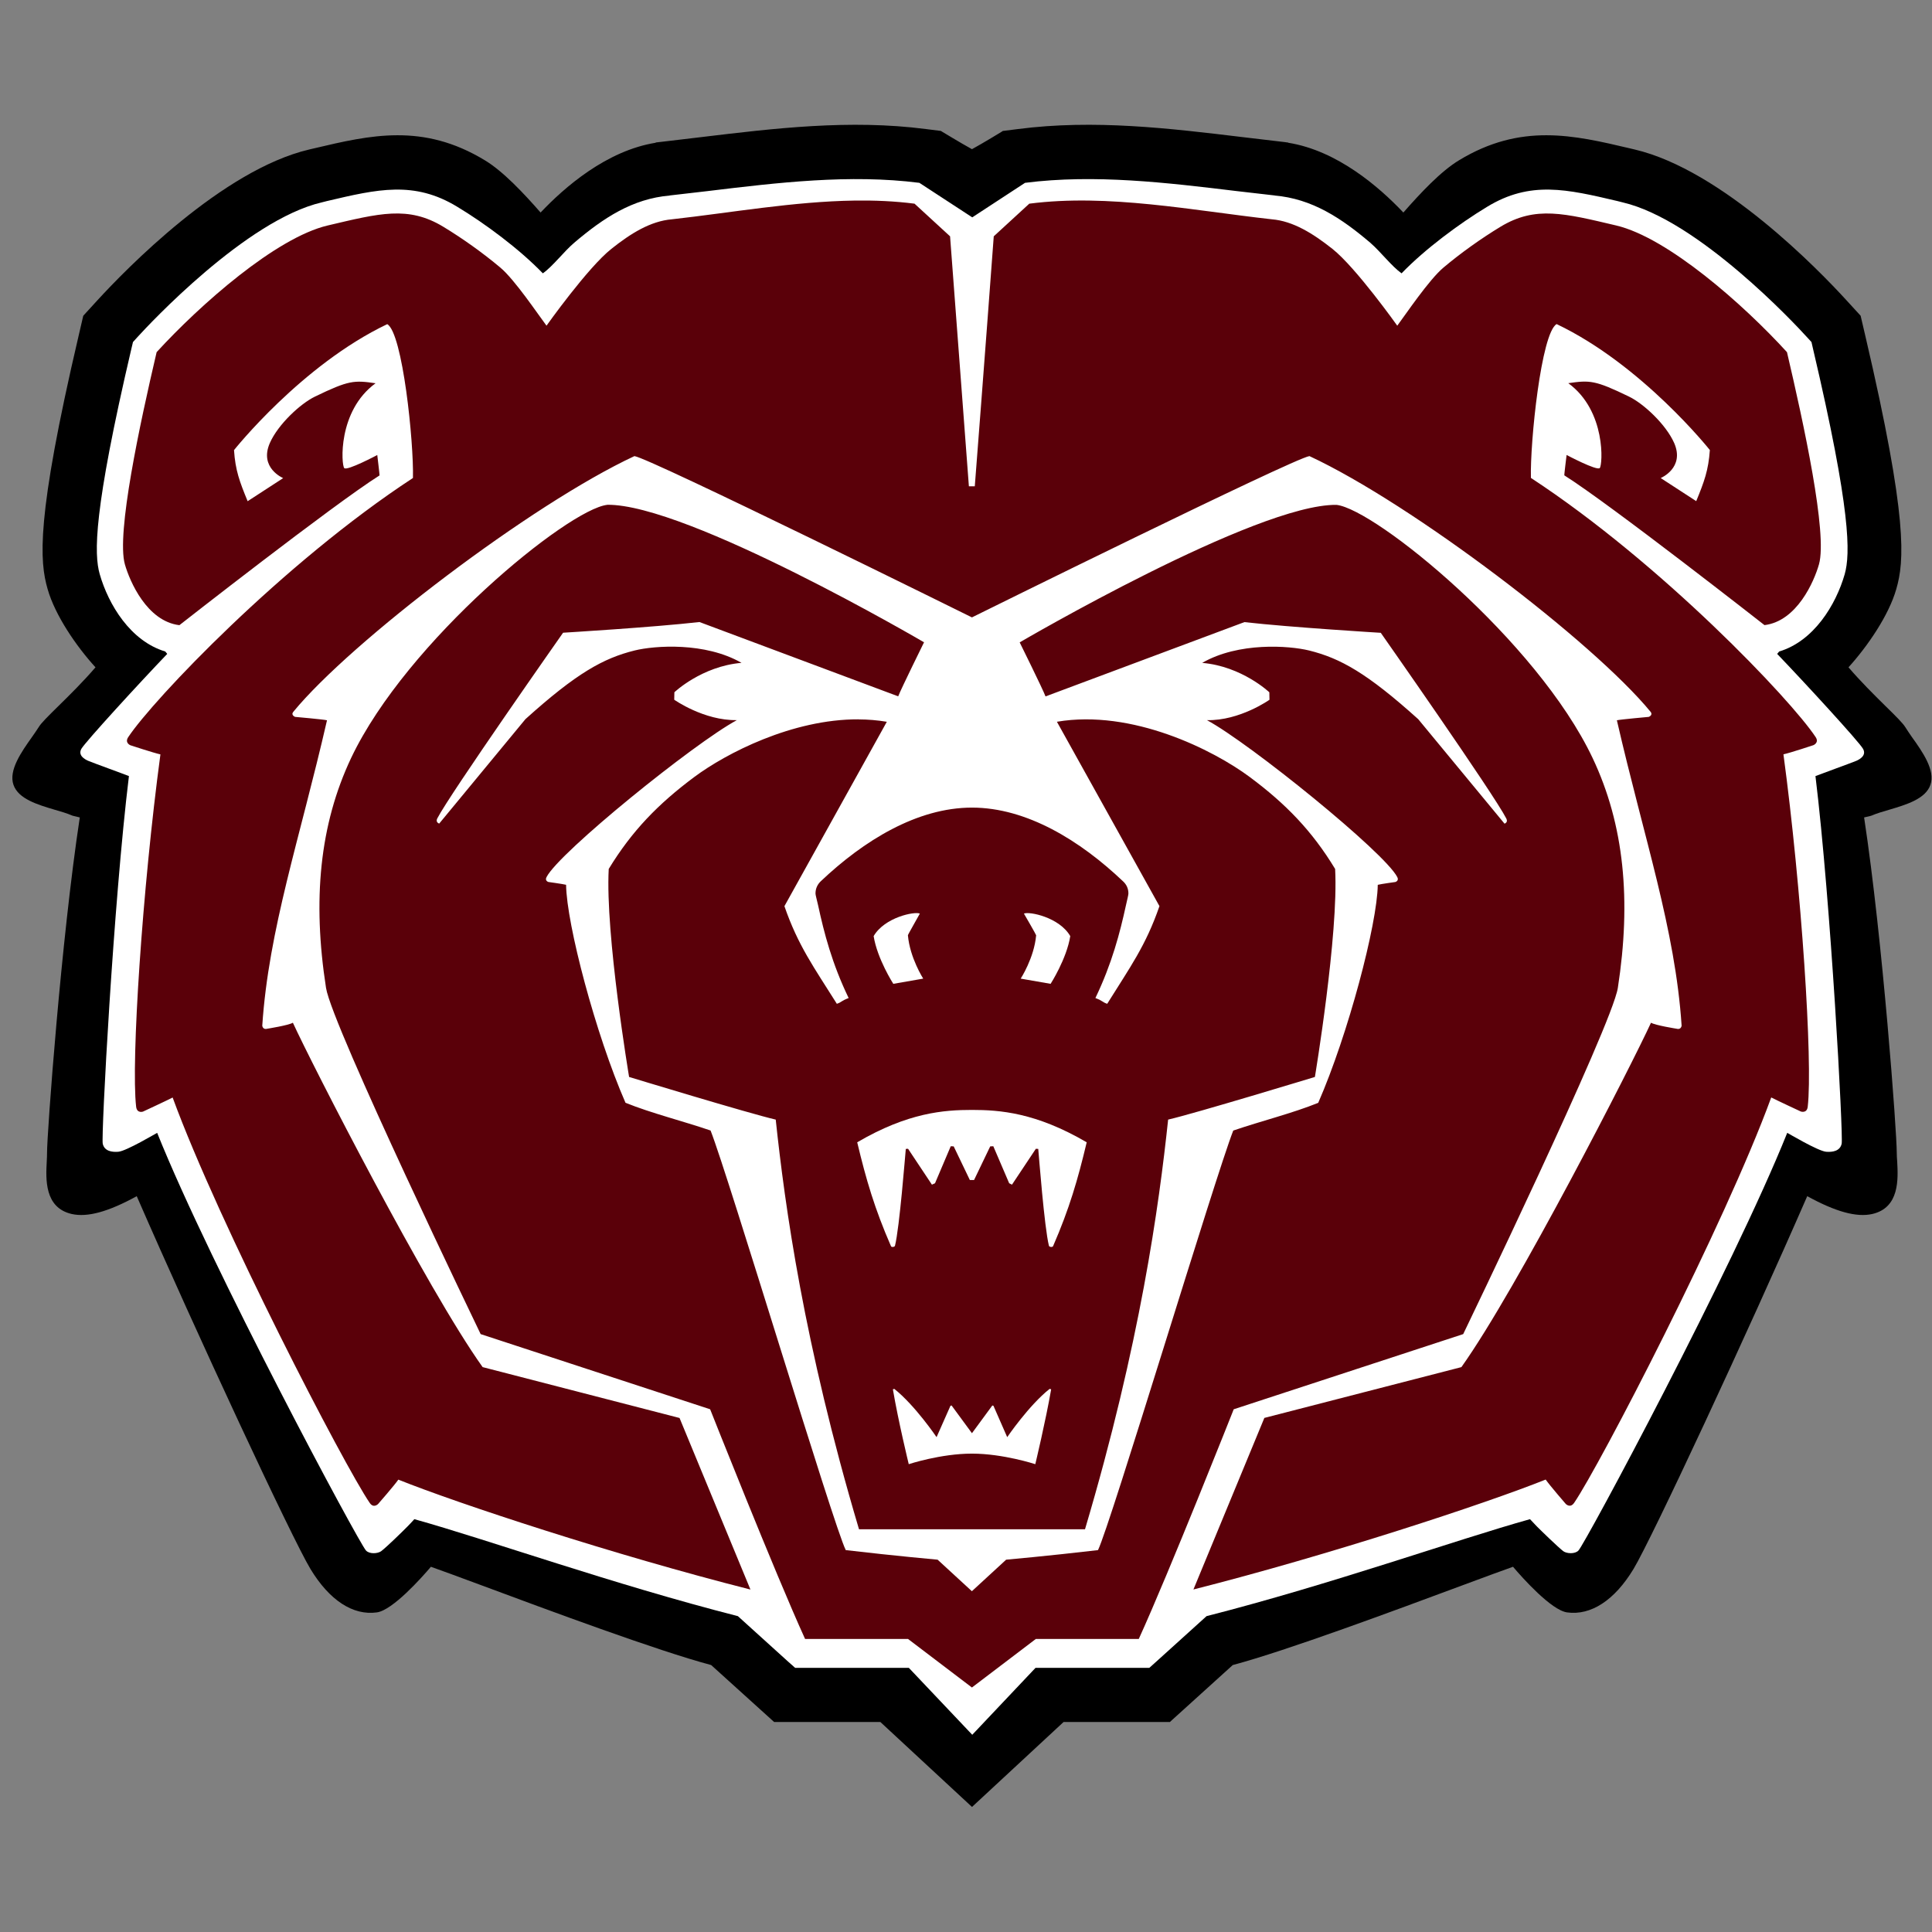
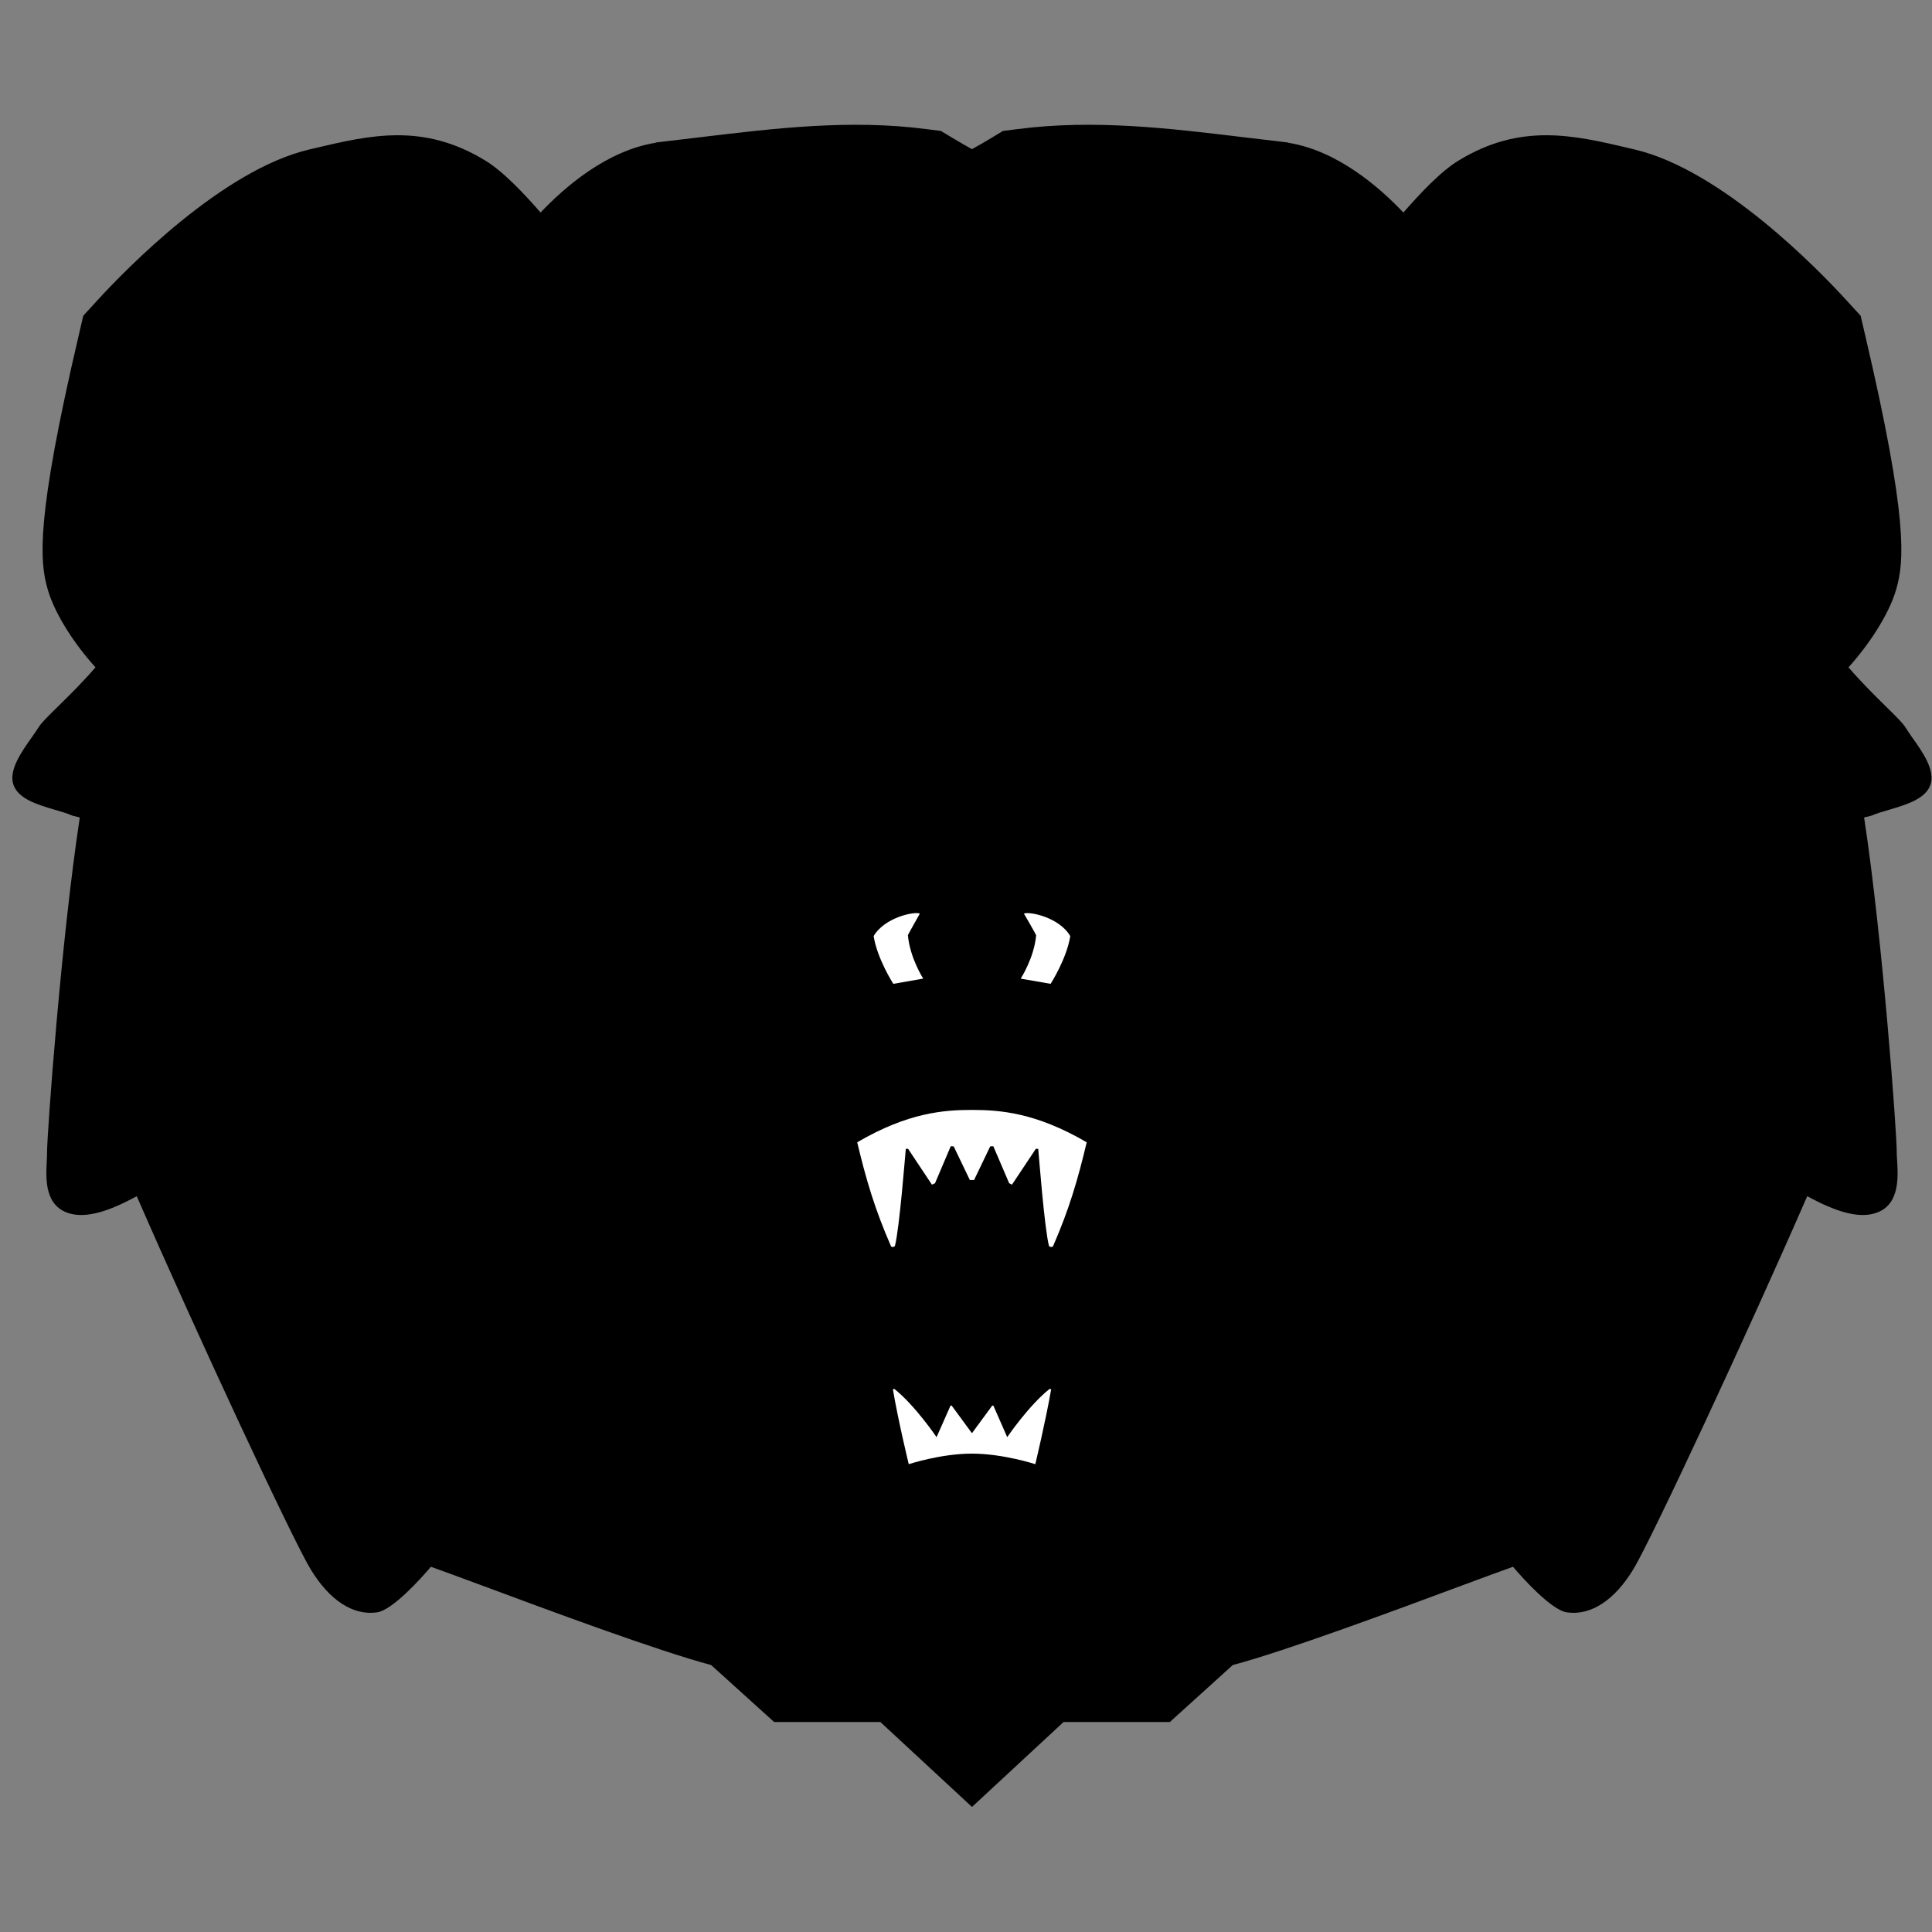
<svg xmlns="http://www.w3.org/2000/svg" width="250px" height="250px" viewBox="0 0 250 250" version="1.1">
  <rect x="0" y="0" width="250" height="250" fill="#808080" stroke="none" />
  <title>MOST</title>
  <desc>Created with Sketch.</desc>
  <defs />
  <g id="Page-1" stroke="none" stroke-width="1" fill="none" fill-rule="evenodd">
    <g id="MOST" fill-rule="nonzero">
      <g id="Group" transform="translate(0, 16)">
        <path d="M40.017,214.621 L40.687,214.777 C47.904,216.478 54.724,218.087 62.736,213.224 C65.087,211.813 67.752,208.976 69.951,206.463 C73.043,209.733 78.485,214.472 84.846,215.491 L84.843,215.526 L85.759,215.631 L90.717,216.219 C100.179,217.356 109.953,218.54 119.807,217.266 L121.568,217.045 L121.756,217.021 L121.919,216.916 C121.954,216.905 124.304,215.462 125.772,214.661 C127.242,215.462 129.588,216.899 129.613,216.916 L129.769,217.021 L129.984,217.045 L131.736,217.266 C141.593,218.54 151.361,217.359 160.816,216.219 L165.788,215.631 C165.788,215.631 166.701,215.526 166.701,215.514 L166.701,215.491 C173.064,214.472 178.501,209.733 181.594,206.463 C183.798,208.976 186.454,211.813 188.797,213.224 C196.813,218.087 203.638,216.478 210.863,214.777 L211.522,214.621 C222.818,211.971 235.355,199.024 238.921,195.119 L240.765,193.106 L241.384,190.452 C246.926,166.761 246.41,161.311 245.38,157.742 C244.41,154.331 241.658,150.332 239.194,147.612 C240.751,145.796 242.494,144.066 243.92,142.661 C245.429,141.189 246.219,140.391 246.562,139.846 C246.769,139.497 247.081,139.065 247.398,138.593 C248.77,136.682 250.455,134.281 249.794,132.405 C249.164,130.571 246.652,129.837 244.438,129.177 C243.637,128.945 242.871,128.718 242.311,128.48 C242.186,128.41 242.027,128.375 241.215,128.188 C243.624,112.386 245.454,87.29 245.439,84.826 C245.439,84.484 245.462,84.08 245.497,83.646 C245.615,81.417 245.823,77.685 242.267,76.873 C240.241,76.417 237.535,77.158 233.856,79.18 C226.172,61.547 213.743,34.858 211.374,30.934 C208.923,26.881 205.86,24.893 202.78,25.32 C200.747,25.599 196.998,29.787 195.784,31.225 C194.593,30.811 192.151,29.901 189.165,28.797 C180.671,25.642 166.531,20.375 159.519,18.508 L151.635,11.369 L151.388,11.14 L151.018,11.14 L137.629,11.14 L125.776,0.147 L113.916,11.14 L100.169,11.14 L92.024,18.507 C85.016,20.374 70.871,25.641 62.386,28.796 C59.391,29.901 56.958,30.81 55.758,31.224 C54.539,29.786 50.801,25.599 48.764,25.32 C45.681,24.892 42.627,26.881 40.176,30.934 C37.8,34.858 25.372,61.547 17.694,79.179 C14.015,77.157 11.313,76.417 9.283,76.873 C5.727,77.684 5.933,81.417 6.048,83.646 C6.074,84.08 6.088,84.484 6.088,84.825 C6.088,87.289 7.917,112.386 10.325,128.187 C9.523,128.377 9.354,128.411 9.225,128.48 C8.664,128.718 7.917,128.945 7.102,129.177 C4.888,129.836 2.38,130.571 1.745,132.404 C1.086,134.28 2.784,136.682 4.138,138.592 C4.464,139.065 4.774,139.495 4.99,139.846 C5.312,140.391 6.122,141.188 7.616,142.66 C9.051,144.066 10.797,145.796 12.357,147.612 C9.875,150.331 7.13,154.33 6.159,157.747 C5.137,161.31 4.613,166.761 10.159,190.452 L10.774,193.105 L12.616,195.119 C16.196,199.023 28.73,211.971 40.021,214.621" id="Shape" fill="#000000" transform="translate(125.77, 108.982) scale(-1, 1) rotate(-180) translate(-125.77, -108.982) " />
-         <path d="M125.809,7.177 L117.607,15.834 L104.209,15.834 L102.895,15.834 L101.916,16.703 L95.483,22.527 C79.25,26.67 63.215,32.4 53.617,35.076 C53.254,34.672 52.922,34.326 52.738,34.14 C52.218,33.604 50.007,31.446 49.32,30.93 C48.875,30.609 47.803,30.534 47.356,31.024 C46.437,32.007 27.362,67.552 20.337,85.067 C20.265,85.043 16.375,82.717 15.318,82.62 C14.502,82.55 13.498,82.69 13.293,83.672 C13.085,84.714 14.674,114.792 16.684,131.231 C16.333,131.384 11.866,133.004 11.428,133.2 C10.947,133.406 10.074,133.908 10.52,134.743 C10.998,135.612 18.112,143.364 21.639,147.042 L21.385,147.352 C16.884,148.703 14.039,153.411 12.906,157.353 C12.16,159.966 12.075,165.486 17.002,186.533 L17.208,187.397 L17.809,188.06 C19.217,189.609 31.859,203.196 41.647,205.471 L42.314,205.64 C48.858,207.181 53.588,208.294 59.164,204.902 C62.763,202.734 67.211,199.429 70.243,196.287 C71.532,197.191 72.929,199.073 74.314,200.255 C78.05,203.428 81.828,205.95 86.698,206.357 L86.611,206.357 L91.569,206.93 C100.613,208.024 109.957,209.145 118.966,207.998 L125.809,203.531 L132.639,207.998 C141.654,209.146 150.999,208.021 160.028,206.93 L165.002,206.357 L164.909,206.357 C169.778,205.95 173.566,203.428 177.302,200.255 C178.666,199.073 180.084,197.191 181.363,196.287 C184.393,199.429 188.853,202.734 192.443,204.902 C198.022,208.293 202.749,207.18 209.293,205.64 L209.963,205.471 C219.743,203.196 232.394,189.609 233.793,188.06 L234.403,187.397 L234.602,186.533 C239.541,165.485 239.437,159.966 238.704,157.353 C237.571,153.411 234.72,148.703 230.225,147.352 L229.964,147.042 C233.495,143.364 240.623,135.613 241.084,134.743 C241.54,133.908 240.672,133.406 240.194,133.2 C239.744,133.005 235.288,131.384 234.92,131.231 C236.921,114.794 238.524,84.714 238.313,83.672 C238.11,82.691 237.107,82.551 236.295,82.62 C235.237,82.713 231.345,85.038 231.267,85.067 C224.242,67.552 205.175,32.007 204.256,31.024 C203.805,30.536 202.73,30.611 202.292,30.93 C201.62,31.445 199.396,33.604 198.866,34.14 C198.687,34.326 198.369,34.671 197.981,35.076 C188.394,32.4 172.354,26.67 156.126,22.527 L149.686,16.703 L148.718,15.834 L147.4,15.834 L133.994,15.834 L125.809,7.177" id="Shape" fill="#FFFFFF" transform="translate(125.804, 107.828) scale(-1, 1) rotate(-180) translate(-125.804, -107.828) " />
-         <path d="M110.56,9.954 C102.684,10.071 94.618,11.522 86.953,12.376 C84.166,12.607 81.602,14.22 79.114,16.2 C76.062,18.61 70.718,26.143 70.718,26.143 C69.671,24.758 66.617,20.194 64.739,18.622 C62.486,16.726 59.845,14.847 57.36,13.341 C52.817,10.589 49.075,11.61 42.403,13.177 C35.714,14.752 25.899,23.414 20.268,29.567 C18.109,38.788 15.03,53.055 16.161,57.031 C16.796,59.245 19.012,64.385 23.212,64.898 C23.212,64.898 43.14,49.282 49.11,45.521 C49.143,45.568 48.819,42.88 48.819,42.88 C48.819,42.88 44.914,44.956 44.548,44.574 C44.161,44.195 43.668,37.185 48.6,33.593 C45.818,33.192 45.145,33.193 40.75,35.323 C38.859,36.238 35.975,38.923 34.915,41.333 C33.507,44.56 36.642,45.867 36.642,45.867 L32.044,48.855 C31.014,46.35 30.45,44.859 30.282,42.244 C30.282,42.244 39.03,31.223 50.11,25.945 C52.103,27.089 53.556,41.237 53.435,45.851 C36.542,56.913 19.806,74.55 16.597,79.378 C16.096,80.127 16.87,80.435 16.87,80.435 C16.87,80.435 19.863,81.421 20.759,81.618 C18.417,99.015 16.948,121.439 17.615,127.203 C17.721,128.118 18.505,127.84 18.505,127.84 C18.505,127.84 21.515,126.443 22.34,126.019 C28.375,142.5 44.569,173.701 47.837,178.469 C48.344,179.226 48.928,178.615 48.928,178.615 C48.928,178.615 51.012,176.232 51.545,175.464 C59.349,178.59 79.397,185.197 97.107,189.687 L87.932,167.486 L62.451,160.903 C55.225,150.782 40.283,121.554 37.898,116.339 C37.366,116.677 34.554,117.122 34.554,117.122 C34.554,117.122 34.048,117.289 33.936,116.739 C34.762,104.235 38.791,92.561 42.314,77.203 C41.843,77.086 38.19,76.765 38.19,76.765 C38.19,76.765 37.601,76.542 37.953,76.11 C45.379,67.059 68.805,49.207 82.097,43.019 C84.15,43.304 125.769,63.89 125.769,63.89 C125.769,63.89 167.39,43.304 169.441,43.019 C182.736,49.207 206.154,67.059 213.585,76.11 C213.933,76.543 213.348,76.765 213.348,76.765 C213.348,76.765 209.708,77.091 209.223,77.203 C212.754,92.556 216.777,104.235 217.601,116.74 C217.485,117.291 216.983,117.122 216.983,117.122 C216.983,117.122 214.177,116.677 213.639,116.339 C211.251,121.555 196.321,150.783 189.105,160.904 L163.607,167.478 L154.429,189.679 C172.133,185.188 192.194,178.581 200.009,175.455 C200.543,176.223 202.608,178.606 202.608,178.606 C202.608,178.606 203.182,179.218 203.698,178.46 C206.961,173.692 223.167,142.491 229.196,126.01 C230.02,126.434 233.03,127.831 233.03,127.831 C233.03,127.831 233.825,128.109 233.921,127.194 C234.585,121.43 233.121,99.006 230.777,81.61 C231.69,81.411 234.648,80.426 234.648,80.426 C234.648,80.426 235.438,80.118 234.938,79.37 C231.745,74.541 214.989,56.903 198.1,45.842 C197.98,41.229 199.43,27.081 201.426,25.936 C212.507,31.215 221.254,42.235 221.254,42.235 C221.074,44.851 220.521,46.341 219.491,48.846 L214.893,45.859 C214.893,45.859 218.046,44.552 216.638,41.324 C215.571,38.915 212.684,36.23 210.786,35.315 C206.391,33.183 205.718,33.183 202.935,33.584 C207.865,37.176 207.381,44.187 207.006,44.566 C206.622,44.947 202.717,42.872 202.717,42.872 C202.717,42.872 202.382,45.556 202.426,45.513 C208.397,49.274 228.323,64.89 228.323,64.89 C232.526,64.376 234.747,59.237 235.375,57.022 C236.501,53.055 233.393,38.788 231.234,29.568 C225.623,23.414 215.816,14.752 209.135,13.177 C202.463,11.611 198.713,10.59 194.163,13.341 C191.68,14.847 189.037,16.726 186.785,18.623 C184.907,20.195 181.845,24.759 180.805,26.144 C180.805,26.144 175.456,18.61 172.409,16.2 C169.906,14.221 167.347,12.609 164.574,12.377 C154.339,11.237 143.415,9.037 133.189,10.355 L128.591,14.58 C127.517,29.16 126.137,46.925 126.137,46.925 L125.374,46.925 C125.374,46.925 124.027,29.16 122.939,14.58 L118.341,10.355 C115.78,10.026 113.17,9.915 110.544,9.954 L110.56,9.954 Z M78.57,49.327 C73.512,49.907 52.645,66.907 45.44,82.073 C41.343,90.741 40.426,100.503 42.187,111.832 C42.942,116.727 62.196,156.633 62.196,156.633 L91.892,166.359 C91.892,166.359 100.255,187.476 104.177,196.08 L117.498,196.08 L125.767,202.363 L134.036,196.08 L147.357,196.08 C151.286,187.476 159.643,166.359 159.643,166.359 L189.338,156.633 C189.338,156.633 208.587,116.727 209.348,111.832 C211.099,100.506 210.184,90.738 206.077,82.074 C198.887,66.91 178.015,49.909 172.946,49.33 C162.589,49.184 131.947,67.123 131.947,67.123 C131.947,67.123 134.953,73.203 135.291,74.116 L161.025,64.501 C167.027,65.183 178.671,65.885 178.671,65.885 C178.671,65.885 193.296,86.734 194.919,89.924 C195.177,90.435 194.683,90.58 194.683,90.58 L183.517,77.061 C176.891,71.092 173.439,69.178 169.401,68.174 C166.805,67.537 160.254,67.065 155.564,69.777 C160.711,70.216 164.251,73.583 164.251,73.583 L164.27,74.548 C164.27,74.548 160.442,77.271 156.183,77.189 C161.731,80.184 179.175,94.294 180.808,97.495 C181.067,97.988 180.554,98.132 180.554,98.132 C180.554,98.132 178.731,98.38 178.282,98.496 C178.215,103.591 174.445,117.865 170.577,126.707 C167.248,128.058 163.224,129.049 159.582,130.294 C157.251,136.241 143.664,181.386 142.08,184.584 C135.436,185.359 130.195,185.822 130.195,185.822 L125.761,189.902 L121.326,185.822 C121.326,185.822 116.097,185.359 109.441,184.584 C107.841,181.386 94.283,136.237 91.948,130.288 C88.319,129.048 84.277,128.05 80.939,126.698 C77.074,117.858 73.314,103.583 73.251,98.491 C72.79,98.38 70.961,98.127 70.961,98.127 C70.961,98.127 70.459,97.983 70.725,97.49 C72.36,94.288 89.802,80.179 95.351,77.184 C91.091,77.262 87.245,74.543 87.245,74.543 L87.264,73.578 C87.264,73.578 90.799,70.211 95.951,69.772 C91.242,67.061 84.719,67.533 82.131,68.169 C78.08,69.173 74.612,71.087 67.992,77.056 L56.834,90.569 C56.834,90.569 56.327,90.424 56.579,89.913 C58.22,86.723 72.863,65.874 72.863,65.874 C72.863,65.874 84.509,65.173 90.51,64.49 L116.226,74.105 C116.57,73.193 119.57,67.112 119.57,67.112 C119.57,67.112 88.927,49.172 78.552,49.319 L78.57,49.327 Z M111.101,77.082 C102.522,77.042 93.961,81.481 89.856,84.531 C85.177,88.016 81.759,91.527 78.77,96.441 C78.306,104.875 81.405,123.358 81.405,123.358 C81.405,123.358 96.941,128.087 100.379,128.876 C101.564,140.03 104.008,157.837 111.156,181.89 L125.767,181.89 L140.398,181.89 C147.54,157.837 149.972,140.03 151.156,128.876 C154.599,128.087 170.147,123.358 170.147,123.358 C170.147,123.358 173.23,104.875 172.765,96.441 C169.787,91.527 166.391,88.021 161.701,84.534 C157.011,81.048 146.497,75.745 136.764,77.395 L150.032,101.252 C148.268,106.373 146.218,109.166 143.272,113.891 C142.602,113.665 142.79,113.549 141.745,113.145 C143.889,108.681 144.925,104.685 145.689,101.18 C145.877,100.33 146.016,99.82 146.016,99.613 C146.016,98.968 145.76,98.439 145.307,98.029 C139.793,92.793 132.876,88.504 125.771,88.504 C118.662,88.504 111.738,92.793 106.215,98.029 C105.783,98.439 105.525,98.968 105.525,99.613 C105.525,99.82 105.678,100.33 105.87,101.18 C106.626,104.685 107.658,108.681 109.814,113.145 C108.763,113.549 108.956,113.665 108.287,113.891 C105.328,109.173 103.272,106.376 101.504,101.257 L114.754,77.399 C113.535,77.193 112.326,77.095 111.097,77.09 L111.101,77.082 Z" id="Shape" fill="#5A0009" transform="translate(125.766, 106.155) rotate(-360) translate(-125.766, -106.155) " />
        <path d="M119.028,102.219 C118.372,101.909 114.473,102.691 113.049,105.133 C113.518,108.085 115.593,111.307 115.593,111.307 L119.464,110.633 C119.464,110.633 117.739,107.955 117.483,105.023 C117.473,104.946 119.005,102.289 119.028,102.219 L119.028,102.219 Z M132.495,102.219 C132.541,102.289 134.076,104.946 134.076,105.023 C133.821,107.955 132.077,110.633 132.077,110.633 L135.948,111.307 C135.948,111.307 138.023,108.085 138.492,105.133 C137.084,102.691 133.174,101.909 132.495,102.219 L132.495,102.219 Z M125.771,127.624 C122.189,127.624 117.513,127.952 110.923,131.813 C112.076,136.653 113.177,140.398 115.284,145.235 C115.316,145.416 115.753,145.388 115.811,145.199 C116.403,142.827 117.129,133.47 117.211,132.669 L117.502,132.65 L120.591,137.294 L120.991,137.112 L123.026,132.323 L123.408,132.341 L125.498,136.694 L126.043,136.694 L128.133,132.341 L128.533,132.323 L130.587,137.112 L130.95,137.294 L134.04,132.65 L134.349,132.669 C134.426,133.469 135.137,142.826 135.73,145.199 C135.781,145.386 136.228,145.414 136.275,145.235 C138.376,140.399 139.466,136.653 140.619,131.813 C134.021,127.952 129.338,127.624 125.771,127.624 Z M115.72,163.72 L115.539,163.775 C116.234,167.891 117.592,173.464 117.592,173.464 C117.592,173.464 121.717,172.098 125.77,172.098 C129.807,172.098 133.967,173.464 133.967,173.464 C133.967,173.464 135.307,167.891 136.02,163.775 L135.821,163.72 C133.124,165.86 130.332,169.967 130.332,169.967 L128.551,165.905 L128.406,165.869 L125.77,169.457 L123.135,165.869 L122.99,165.905 L121.191,169.967 C121.191,169.967 118.417,165.86 115.72,163.72 Z" id="Shape" fill="#FFFFFF" transform="translate(125.771, 137.809) rotate(-360) translate(-125.771, -137.809) " />
      </g>
    </g>
  </g>
</svg>